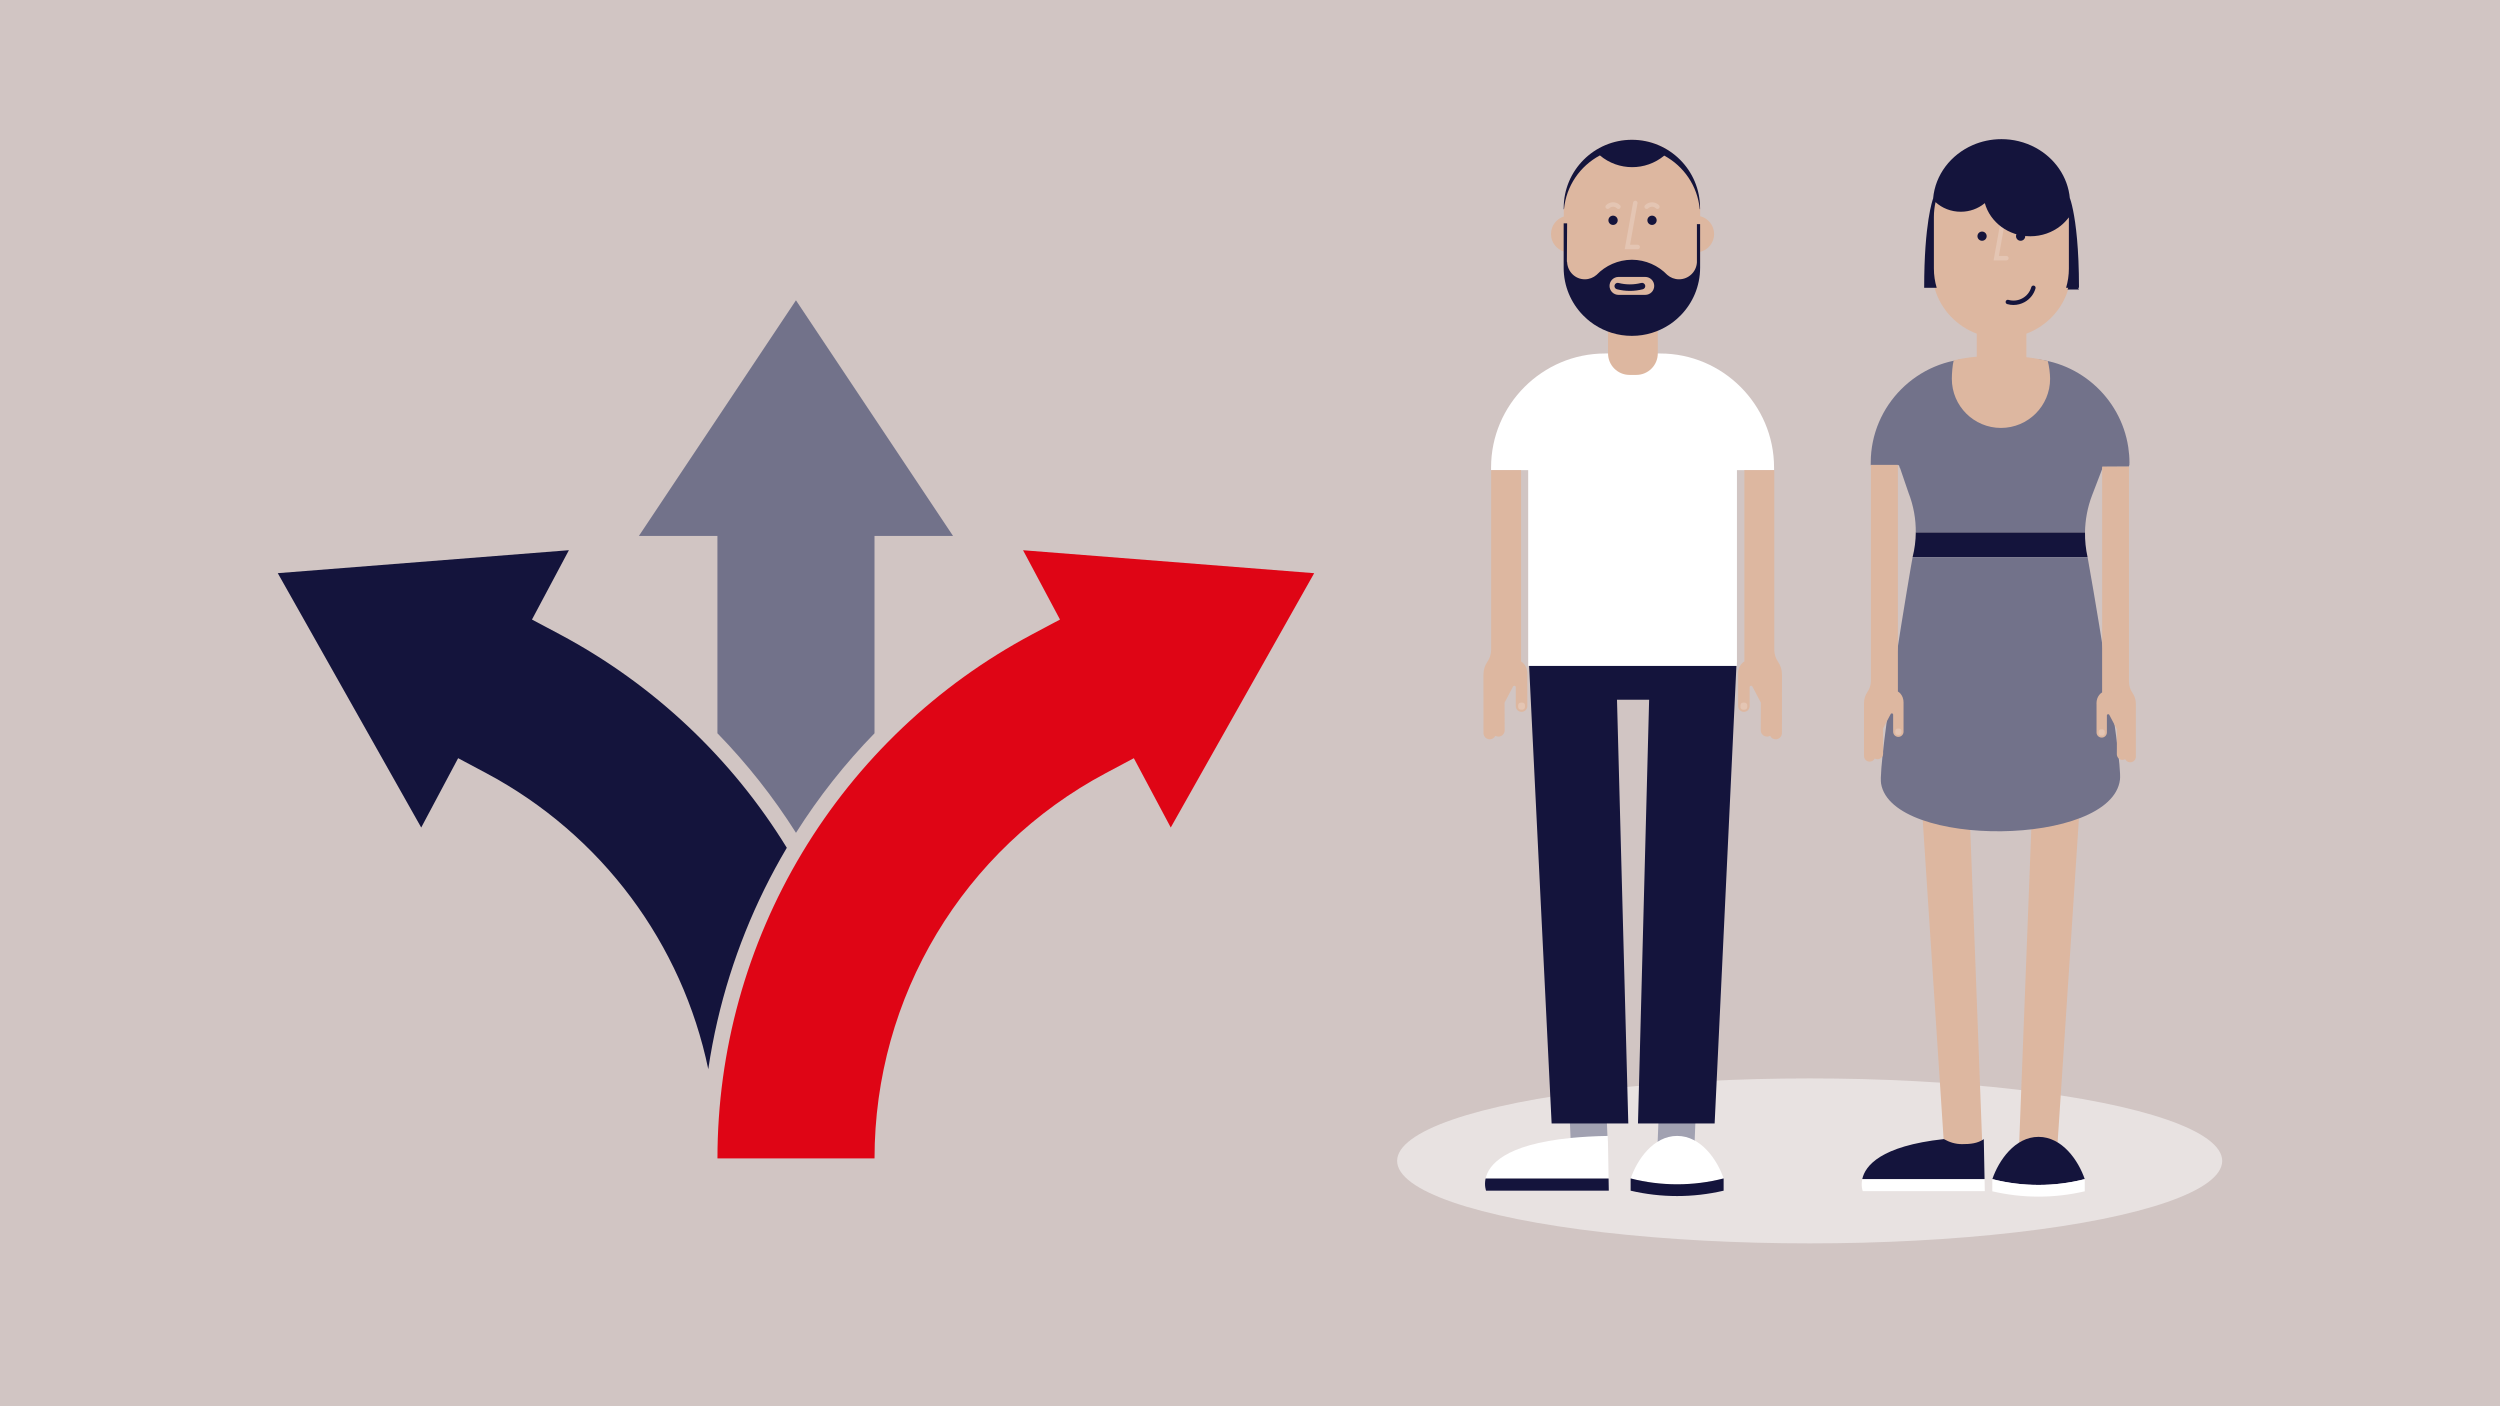
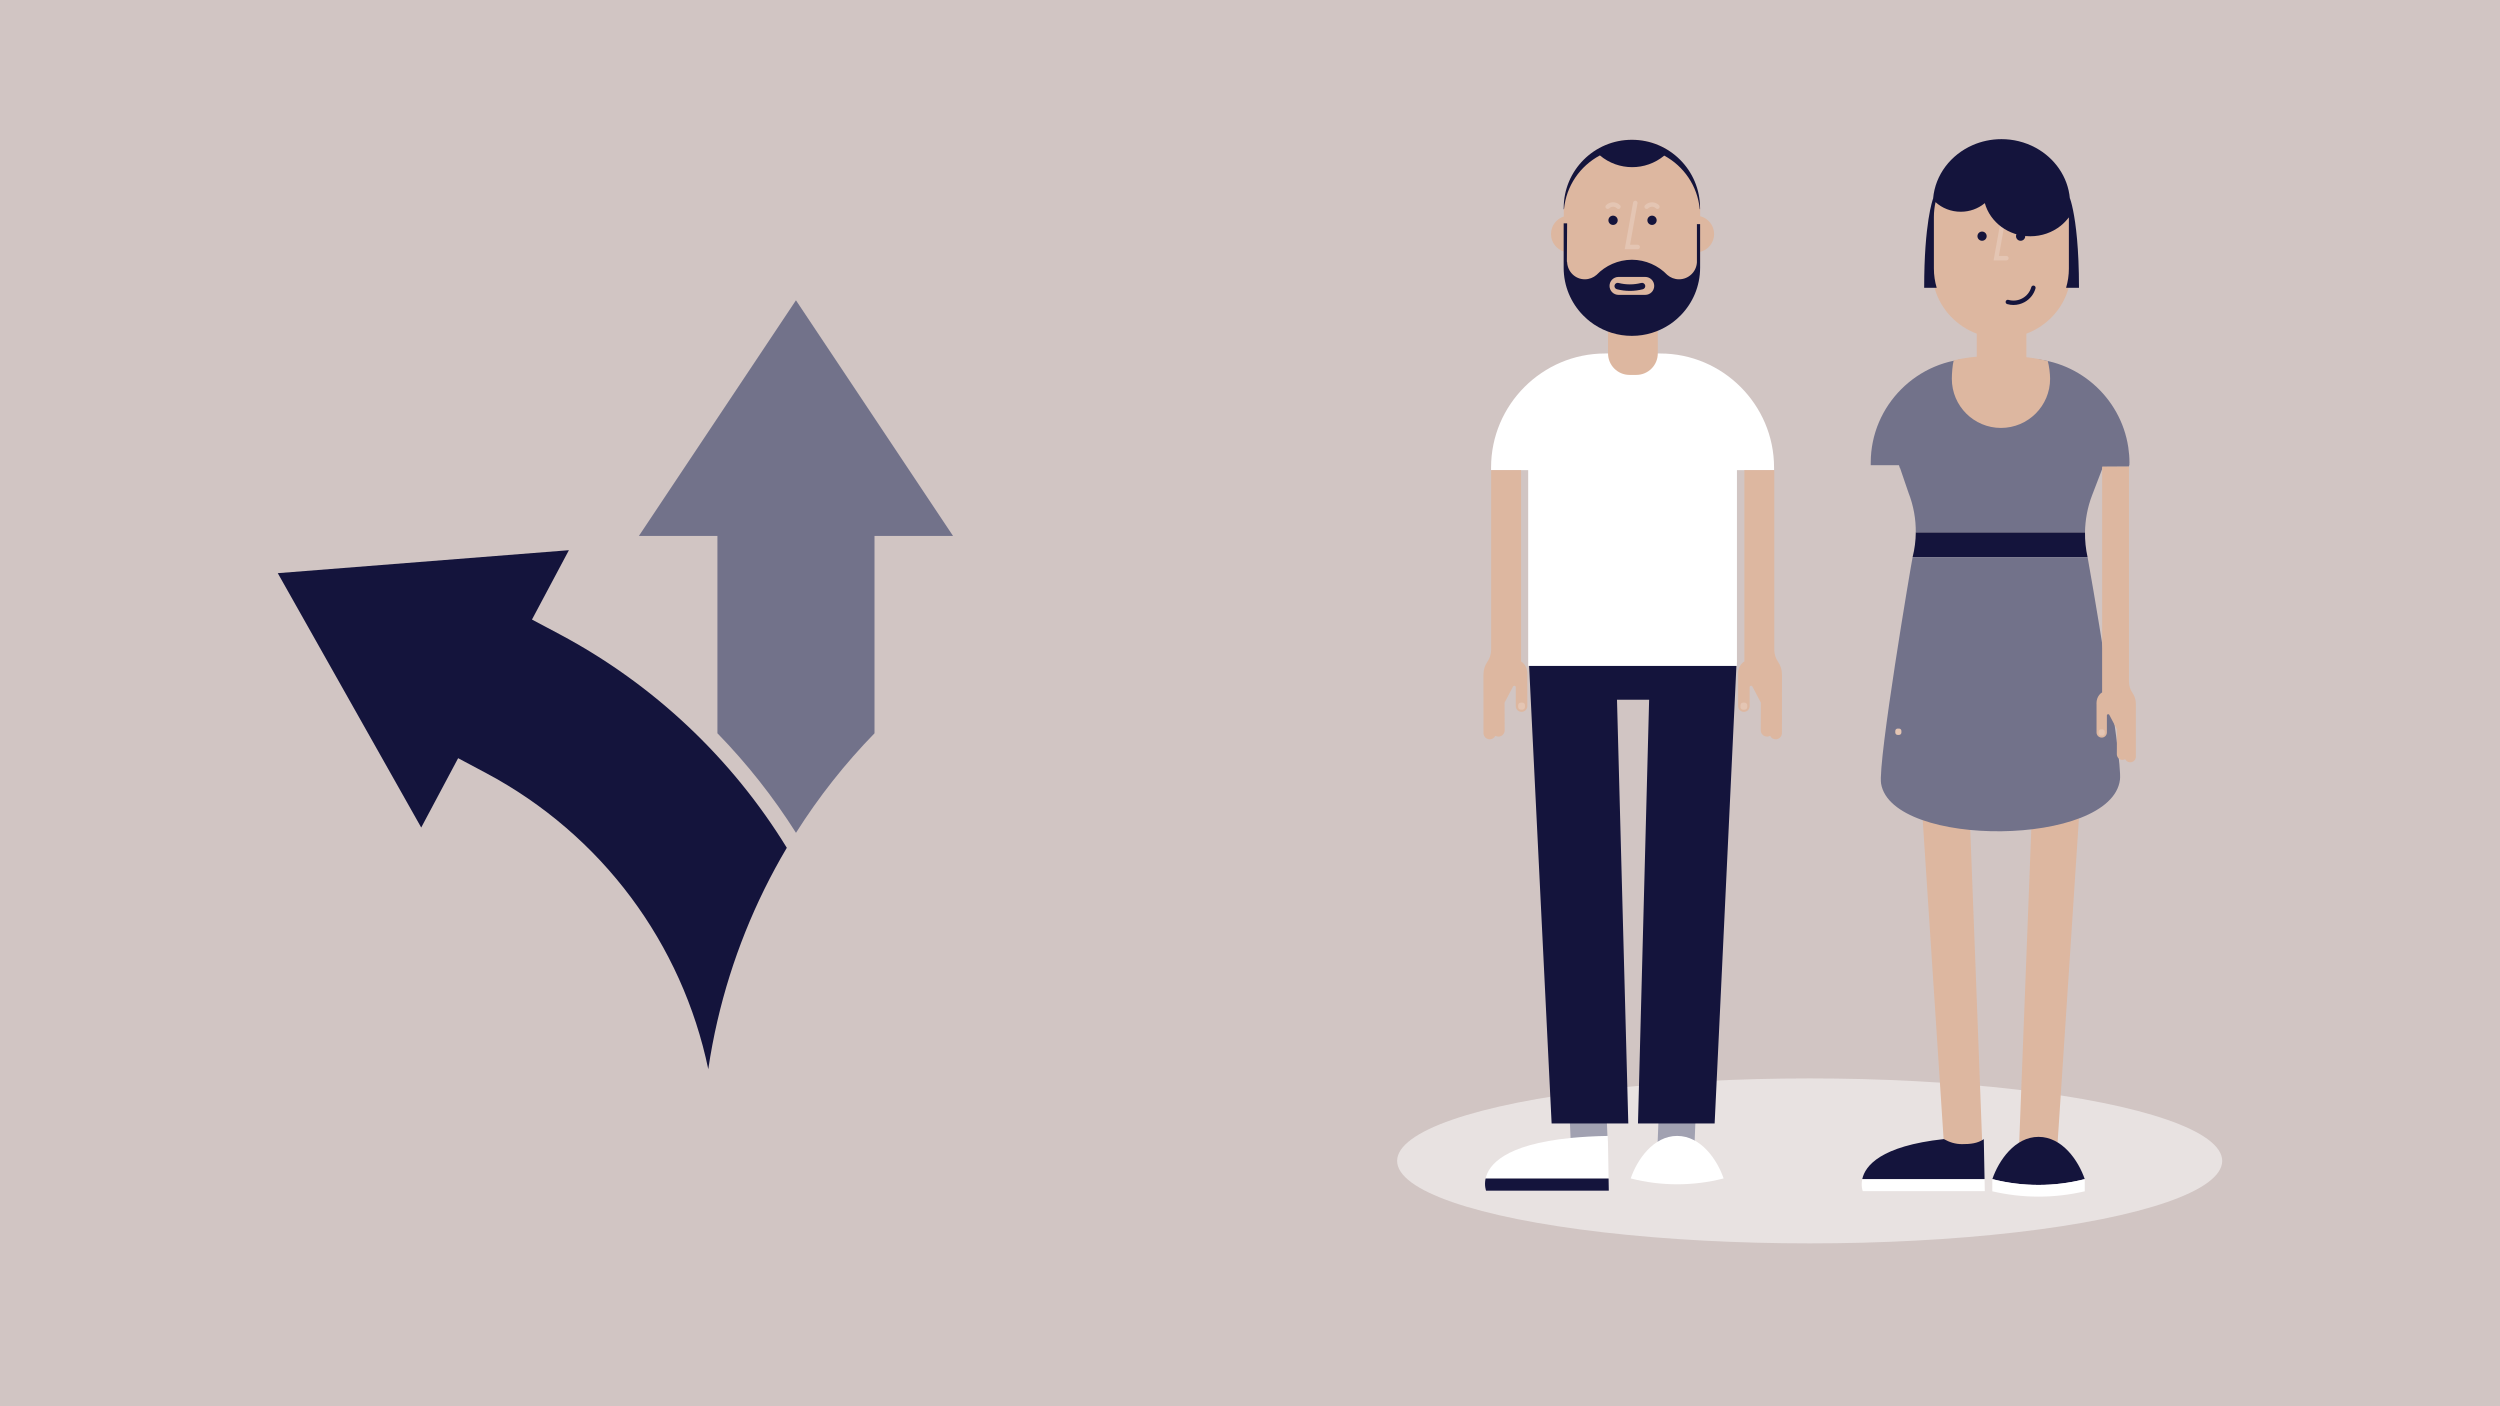
<svg xmlns="http://www.w3.org/2000/svg" id="woman" viewBox="0 0 1296 729">
  <defs>
    <style>
      .cls-1 {
        fill: #e8e2e1;
      }

      .cls-2 {
        fill: #df0515;
      }

      .cls-3 {
        fill: #e4c5b3;
      }

      .cls-4 {
        fill: #72728a;
      }

      .cls-5 {
        fill: #14143c;
      }

      .cls-6 {
        fill: #fff;
      }

      .cls-7 {
        fill: #ddb7a0;
      }

      .cls-8 {
        fill: #d1c5c3;
      }

      .cls-9 {
        fill: #a1a1b1;
      }
    </style>
  </defs>
  <rect class="cls-8" width="1296" height="729" />
  <g>
    <g>
      <ellipse class="cls-1" cx="938.13" cy="601.81" rx="213.86" ry="42.76" />
      <g>
        <g>
          <path class="cls-9" d="M860.38,565.57h19.17l-1.12,27.74c-5.65-.56-11.98-.93-19.12-1.05l1.07-26.69Z" />
          <path class="cls-9" d="M832.34,566.36h-19.17l1.12,26.17c5.65-.64,11.98-1.06,19.12-1.2l-1.07-24.97Z" />
          <path class="cls-6" d="M833.5,588.86c-7.14.12-13.47.5-19.12,1.05-34.55,3.42-42.73,14.08-44.24,21.03h63.76l-.39-22.09h-.01Z" />
          <path class="cls-5" d="M833.89,610.95h-63.76c-.8,3.66.25,6.3.25,6.3h63.62l-.11-6.3Z" />
-           <path class="cls-6" d="M893.52,610.9c-3.29-9.68-11.75-22.04-24.08-22.04s-20.79,12.36-24.08,22.04c15.8,4.05,32.37,4.05,48.17,0h0Z" />
-           <path class="cls-5" d="M893.53,617.25v-6.31s-.01-.03-.02-.04c-15.8,4.05-32.37,4.05-48.17,0,0,.01-.01.03-.02.04v6.31c15.86,3.71,32.34,3.71,48.2,0h.01Z" />
+           <path class="cls-6" d="M893.52,610.9c-3.29-9.68-11.75-22.04-24.08-22.04s-20.79,12.36-24.08,22.04c15.8,4.05,32.37,4.05,48.17,0h0" />
          <path class="cls-5" d="M844.11,582.4l-5.86-219.65h16.66s-5.78,219.63-5.78,219.65h39.74l11.37-238.96h-107.64l11.76,238.96h39.75Z" />
          <path class="cls-6" d="M919.67,242.3c0-32.48-26.57-59.05-59.05-59.05h-28.6c-32.48,0-59.05,26.57-59.05,59.05v1.42h19.24v101.49h108.22v-101.49h19.24v-1.42h0Z" />
          <path class="cls-7" d="M888.59,121.32c0-4.47-3.08-8.21-7.22-9.24v-4.27c0-7.71-7.58-35.34-35.34-35.34-11.42,0-21.57,5.42-28.04,13.83-.06-.04-.13-.07-.19-.11.03.08.06.15.1.23-4.52,5.94-7.22,13.35-7.22,21.39v4.42c-3.85,1.22-6.64,4.83-6.64,9.09s2.79,7.86,6.64,9.09v4.1h0v.32c0,15.15,9.53,28.07,22.93,33.1v15.31c0,6.11,5,11.11,11.11,11.11h3.57c6.11,0,11.11-5,11.11-11.11v-15.69c12.89-5.27,21.97-17.93,21.97-32.72v-4.26c4.15-1.03,7.23-4.77,7.23-9.24h0Z" />
          <path class="cls-5" d="M833.8,114.2c0-1.33,1.08-2.41,2.41-2.41s2.41,1.08,2.41,2.41-1.08,2.41-2.41,2.41-2.41-1.08-2.41-2.41Z" />
          <path class="cls-3" d="M848.99,129.18h-6.73l4.34-24.18c.11-.63.71-1.05,1.34-.93.63.11,1.05.71.93,1.34l-3.85,21.47h3.96c.64,0,1.16.52,1.16,1.16s-.52,1.16-1.16,1.16v-.02h0Z" />
          <path class="cls-5" d="M854,114.2c0-1.33,1.08-2.41,2.41-2.41s2.41,1.08,2.41,2.41-1.08,2.41-2.41,2.41-2.41-1.08-2.41-2.41Z" />
          <path class="cls-3" d="M839.01,108.33c-.3,0-.59-.11-.82-.34-1.09-1.09-2.86-1.09-3.96,0-.45.45-1.18.45-1.63,0s-.45-1.18,0-1.63c1.99-1.99,5.23-1.99,7.22,0,.45.45.45,1.18,0,1.63-.23.23-.52.34-.82.34h.01Z" />
          <path class="cls-3" d="M859.21,108.33c-.3,0-.59-.11-.82-.34-1.09-1.09-2.86-1.09-3.96,0-.45.45-1.18.45-1.63,0s-.45-1.18,0-1.63c1.99-1.99,5.23-1.99,7.22,0,.45.45.45,1.18,0,1.63-.23.23-.52.34-.82.34h.01Z" />
          <path class="cls-5" d="M810.78,108.46c1.13-12.11,8.37-22.44,18.61-27.89,9.62,8.09,23.69,8.12,33.35.1,10.14,5.47,17.29,15.76,18.41,27.79h.16v-.64c0-19.53-15.82-35.35-35.34-35.35s-35.34,15.82-35.34,35.34v.65h.16,0Z" />
          <path class="cls-5" d="M844.93,150.8c-2.26,0-4.52-.28-6.72-.85-.9-.23-1.45-1.15-1.22-2.05.23-.91,1.16-1.46,2.05-1.22,3.85.99,7.92.99,11.76,0,.9-.24,1.82.31,2.06,1.21.23.9-.31,1.82-1.21,2.06-2.2.56-4.46.85-6.72.85h0Z" />
          <path class="cls-7" d="M901.01,349.5c-.08-4.88,3.27-6.58,3.27-6.58v-99.2h15.51v93.16c.02,2.3.73,4.44,1.95,6.2,1.27,1.82,2.01,4.03,2.02,6.42h.02v6.86h0l-.02,23.65c0,1.8-1.46,3.25-3.25,3.25-1.28,0-2.38-.74-2.91-1.81-.47.26-1,.41-1.57.41-1.8,0-3.25-1.46-3.25-3.25l.05-14.36-4.41-8.38h0c-.13-.23-.37-.38-.65-.38-.42,0-.75.34-.75.75h0v9.79c0,1.66-1.33,3-2.99,3s-3-1.34-3-3c0,0,.03-14.52,0-16.53h-.02Z" />
          <path class="cls-3" d="M903.6,364.24h.8c.76,0,1.38.62,1.38,1.38v.9c0,.75-.61,1.36-1.36,1.36h-.8c-.75,0-1.36-.61-1.36-1.36v-.95c0-.74.6-1.33,1.33-1.33h0Z" />
          <path class="cls-7" d="M791.79,349.5c.08-4.88-3.27-6.58-3.27-6.58v-99.2h-15.51v93.16c-.02,2.3-.73,4.44-1.95,6.2-1.27,1.82-2.01,4.03-2.02,6.42h-.02v6.86h0l.02,23.65c0,1.8,1.46,3.25,3.25,3.25,1.28,0,2.38-.74,2.91-1.81.47.26,1,.41,1.57.41,1.8,0,3.25-1.46,3.25-3.25l-.05-14.36,4.41-8.38h0c.13-.23.37-.38.65-.38.42,0,.75.34.75.75h0v9.79c0,1.66,1.33,3,2.99,3s3-1.34,3-3c0,0-.03-14.52,0-16.53h.02Z" />
          <path class="cls-3" d="M789.2,364.24h-.8c-.76,0-1.38.62-1.38,1.38v.9c0,.75.61,1.36,1.36,1.36h.8c.75,0,1.36-.61,1.36-1.36v-.95c0-.74-.6-1.33-1.33-1.33h0Z" />
          <path class="cls-5" d="M879.68,116.17h0v19.85c-.28,4.89-4.32,8.77-9.28,8.77-2.33,0-4.45-.86-6.08-2.28-4.64-4.81-11.14-7.82-18.34-7.86-7.2.04-13.7,3.04-18.34,7.86-1.63,1.41-3.76,2.28-6.08,2.28-4.96,0-8.88-3.91-9.16-8.8,0-.1-.13-.52-.13-.52l.12-18.62v-1.08h-1.79v22.68h0v.32c0,9.6,3.83,18.3,10.04,24.67.68.7,1.39,1.37,2.13,2.01,1.06.93,2.18,1.79,3.35,2.59.16.11.32.21.48.31,5.55,3.64,12.19,5.76,19.32,5.76h.1c7.13,0,13.77-2.12,19.32-5.76.16-.11.32-.21.48-.31,1.17-.79,2.28-1.66,3.35-2.59.74-.64,1.45-1.31,2.13-2.01,6.21-6.37,10.04-15.07,10.04-24.67v-.32h0v-22.27h-1.67.01ZM852.9,152.86h-13.87c-2.56,0-4.65-2.09-4.65-4.65s2.09-4.65,4.65-4.65h13.87c2.56,0,4.65,2.09,4.65,4.65s-2.09,4.65-4.65,4.65Z" />
        </g>
        <g>
          <path class="cls-7" d="M1084.5,327.83c-3.65-3.34-8.49-5.41-13.8-5.41h-66.99c-5.31,0-10.15,2.06-13.8,5.41-4.1,3.75-6.69,9.12-6.69,15.09v16.36l.87,14.41c0,1.38,2.09,2.51,4.65,2.51h4.79c1.67,25.48,14.55,222.16,14.56,222.34.05.61.14,1.16.24,1.7h19.32c.08-.58.14-1.19.14-1.87.07-.63-7.4-193.91-8.49-222.17h35.8c-1.12,28.8-8.55,220.61-8.65,224.04h19.69c1.06-14.78,13.08-198.8,14.72-224.04h4.81c2.56,0,4.65-1.13,4.65-2.51l.87-14.41v-16.36c0-5.96-2.6-11.33-6.69-15.09Z" />
          <path class="cls-5" d="M1080.88,275.93h-87.73c-.04,4.32-.59,8.63-1.65,12.85h90.68c-.93-4.23-1.37-8.54-1.31-12.85h.01Z" />
          <path class="cls-4" d="M1082.19,288.81h-90.68c-.52,2.09-18.21,106.48-16.35,117.46,5.69,33.61,119.43,32.83,123.83-2.07,1.39-11.05-16.13-112.37-16.79-115.39h-.01Z" />
          <path class="cls-4" d="M1103.9,240.12l.02-.2c0-2.76-.22-5.47-.63-8.12-3.92-25.9-26.42-45.92-53.37-45.92h-26.15c-29.69,0-53.98,24.29-53.98,53.97v1.3h14.62l.51,1.57h.1l4.34,12.7c2.59,6.6,3.85,13.58,3.78,20.56h87.73c.09-6.53,1.31-13.06,3.69-19.27l5.63-14.69,13.47-.09.1-.78h.13v-1.02h.01Z" />
          <path class="cls-7" d="M1086.81,364.86c-.07-4.38,2.93-5.91,2.93-5.91v-117.07h13.93v111.65c.02,2.07.66,3.98,1.75,5.57,1.14,1.63,1.81,3.62,1.81,5.76h.01v6.16h0v21.24c-.01,1.61-1.32,2.92-2.93,2.92-1.15,0-2.14-.66-2.61-1.62-.42.23-.9.36-1.41.36-1.61,0-2.92-1.31-2.92-2.92l.05-12.9-3.96-7.53h0c-.12-.2-.33-.34-.58-.34-.37,0-.67.3-.67.67h0v8.79c0,1.49-1.2,2.69-2.68,2.69s-2.69-1.21-2.69-2.69c0,0,.03-13.04,0-14.84h-.03Z" />
          <path class="cls-3" d="M1089.14,378.08h.72c.68,0,1.24.56,1.24,1.24v.81c0,.67-.55,1.22-1.22,1.22h-.72c-.67,0-1.22-.55-1.22-1.22v-.85c0-.66.54-1.2,1.2-1.2h0Z" />
          <path class="cls-6" d="M1028.8,611.23h-63.39c-.79,3.64.25,6.26.25,6.26h63.26l-.11-6.26h-.01Z" />
          <path class="cls-5" d="M1080.73,611.26c-3.27-9.62-11.68-21.91-23.95-21.91s-20.68,12.29-23.95,21.91c15.71,4.02,32.18,4.02,47.89,0h0Z" />
          <path class="cls-6" d="M1080.74,617.57v-6.27s-.01-.03-.02-.04c-15.71,4.02-32.18,4.02-47.89,0,0,.01-.01.03-.02.04v6.27c15.77,3.69,32.16,3.69,47.93,0Z" />
          <path class="cls-5" d="M1007.7,590.5c-32.92,3.58-40.82,13.93-42.3,20.73h63.39l-.39-20.71c-3.22,2.25-6.97,2.6-11.28,2.6-3.46,0-6.61-1-9.43-2.63h.01Z" />
-           <path class="cls-7" d="M986.81,364.41c.07-4.4-2.94-5.93-2.94-5.93v-117.49h-13.98v112.05c-.02,2.07-.66,4-1.76,5.59-1.14,1.64-1.82,3.63-1.82,5.78h-.01v6.19h0v21.31c.01,1.62,1.33,2.93,2.94,2.93,1.15,0,2.14-.67,2.62-1.63.42.23.9.37,1.42.37,1.62,0,2.93-1.31,2.93-2.93l-.05-12.94,3.98-7.56h0c.12-.2.33-.34.59-.34.37,0,.68.3.68.68h0v8.82c0,1.49,1.2,2.7,2.69,2.7s2.7-1.21,2.7-2.7c0,0-.03-13.09,0-14.89h.01Z" />
          <path class="cls-3" d="M984.48,377.69h-.72c-.69,0-1.25.56-1.25,1.25v.81c0,.67.55,1.23,1.23,1.23h.72c.67,0,1.23-.55,1.23-1.23v-.85c0-.66-.54-1.2-1.2-1.2h0Z" />
          <path class="cls-7" d="M1001.63,139.75h0v.32c0,3.49.53,6.86,1.49,10.04,3.19,10.52,11.26,18.97,21.63,22.87v11.93c-3.66.3-7.45.85-11.93,1.89-.66,2.26-.99,7.1-.99,9.57,0,14.07,11.41,25.47,25.47,25.47s25.47-11.41,25.47-25.47c0-2.59-.51-6.89-1.23-9.24-4.01-.95-7.57-1.56-11.06-1.95v-12.2c10.37-3.9,18.45-12.34,21.63-22.87.96-3.18,1.49-6.55,1.49-10.04v-.32" />
-           <path class="cls-5" d="M1072.46,139.75v.32c0,3.49-.52,6.86-1.46,10.04h6.74" />
          <g>
            <g>
              <path class="cls-7" d="M1073.63,112c-.06.3-.12.6-.19.9.07-.09.13-.18.2-.26v-.17c0-.16,0-.31-.01-.46h0Z" />
              <path class="cls-7" d="M1073.64,138.89v-26.25c-.07.09-.13.18-.2.26.07-.3.13-.6.19-.9-.03-2.25-.27-4.46-.71-6.59-3.33-15.94-17.73-27.94-34.99-27.94s-30.67,11.19-34.6,26.32c-.72,2.77-1.11,5.68-1.11,8.67v26.42h0v.32c0,3.46.52,6.81,1.48,9.97,4.38,14.47,18.05,25.02,34.23,25.02s29.85-10.56,34.23-25.02c.96-3.16,1.48-6.5,1.48-9.97v-.32h0Z" />
            </g>
            <path class="cls-5" d="M1025.11,122.43c0-1.32,1.07-2.39,2.39-2.39s2.39,1.07,2.39,2.39-1.07,2.39-2.39,2.39-2.39-1.07-2.39-2.39Z" />
            <path class="cls-5" d="M1045.1,122.43c0-1.32,1.07-2.39,2.39-2.39s2.39,1.07,2.39,2.39-1.07,2.39-2.39,2.39-2.39-1.07-2.39-2.39Z" />
            <path class="cls-3" d="M1040.14,134.98h-6.66l4.29-23.94c.11-.62.71-1.03,1.33-.93.62.11,1.04.71.92,1.33l-3.81,21.25h3.92c.63,0,1.14.51,1.14,1.14s-.51,1.14-1.14,1.14h.01Z" />
            <path class="cls-5" d="M1077.75,149.18c0-20.75-1.69-33.3-3.04-40-.83-4.14-1.53-6.05-1.61-6.28h-.08c-.99-11.28-7.89-20.98-17.78-26.33-2.73-1.48-5.68-2.62-8.8-3.38-2.84-.69-5.81-1.06-8.87-1.06-5.35,0-10.41,1.12-14.96,3.11-11.32,4.96-19.41,15.37-20.48,27.66-.23.61-4.64,12.75-4.64,46.28h6.49c-.94-3.16-1.45-6.5-1.45-9.97v-.32h0v-26.42c0-2.64.3-5.22.85-7.69,3.38,3.09,7.99,4.99,13.07,4.99,4.67,0,8.94-1.61,12.23-4.27.08-.07.17-.13.25-.2,2.74,9.88,12.27,17.18,23.61,17.18,5.94,0,11.38-2.01,15.61-5.34,1.55-1.24,2.94-2.66,4.16-4.23,0,0,.08-.08.2-.2v26.51c0,3.46-.51,6.81-1.45,9.97h6.69Z" />
            <path class="cls-5" d="M1043.83,158.11c-1.1,0-2.2-.15-3.29-.46-.61-.17-.96-.81-.79-1.41.17-.61.81-.96,1.41-.79,2.47.71,5.06.41,7.3-.84,2.24-1.24,3.86-3.29,4.56-5.75.17-.61.81-.96,1.41-.79.61.17.96.81.79,1.41-.87,3.05-2.88,5.58-5.65,7.12-1.79.99-3.76,1.5-5.75,1.5h0Z" />
          </g>
        </g>
      </g>
    </g>
    <g id="Icon">
      <g>
-         <path class="cls-2" d="M681.28,297.12l-74.36,131.86-19.14-35.93-14.49,7.71c-73.97,39.39-119.93,115.93-119.93,199.74h-81.43c0-55.8,15.17-110.57,43.9-158.41,28.72-47.84,69.94-86.98,119.18-113.21l14.49-7.71-19.15-35.93,150.92,11.9h0v-.02Z" />
        <path class="cls-4" d="M412.63,155.68l81.43,122.16h-40.71v102.29c-15.28,15.68-28.93,32.97-40.71,51.6-11.79-18.64-25.45-35.92-40.73-51.61v-102.29h-40.71l81.43-122.16h0Z" />
        <path class="cls-5" d="M407.88,439.5c-16.6,28.01-28.7,58.3-35.98,89.74-1.92,8.28-3.49,16.62-4.73,25.03-13.5-65-55.09-121.51-115.18-153.51l-14.49-7.72-19.14,35.95-74.36-131.86,150.92-11.91-19.14,35.95,14.49,7.71c48.36,25.76,88.98,63.97,117.62,110.62h-.01,0Z" />
      </g>
    </g>
  </g>
</svg>